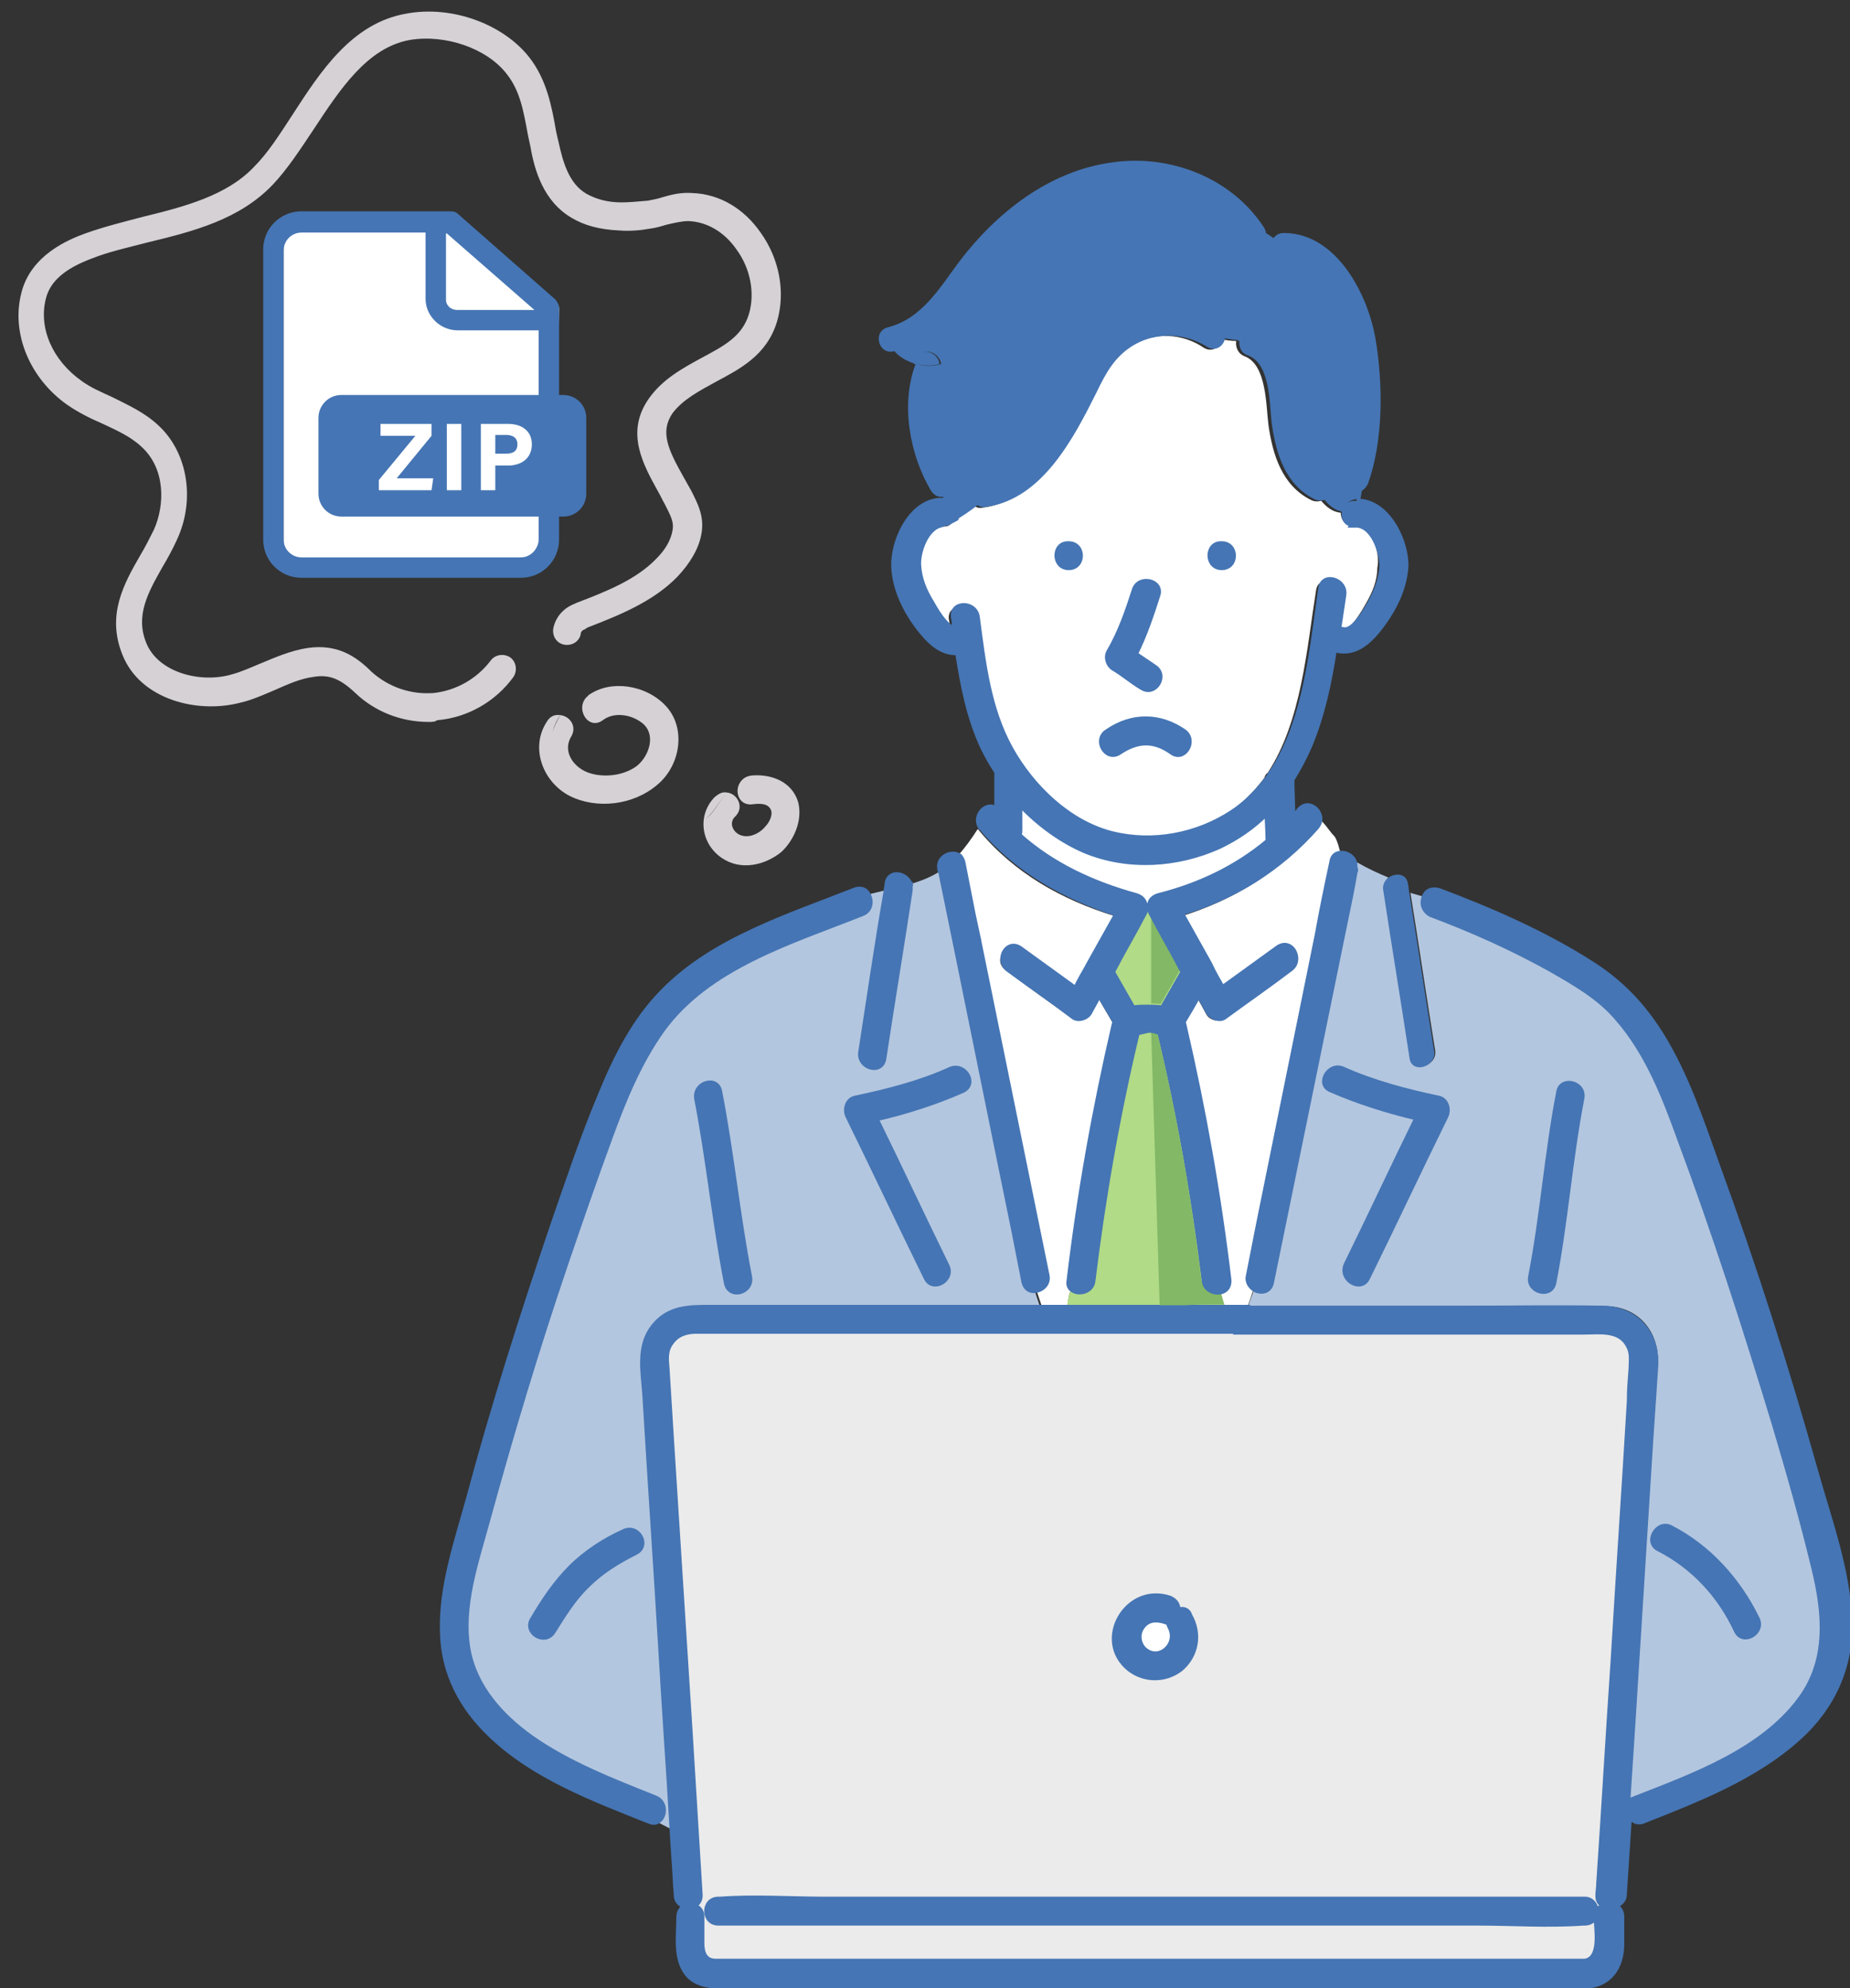
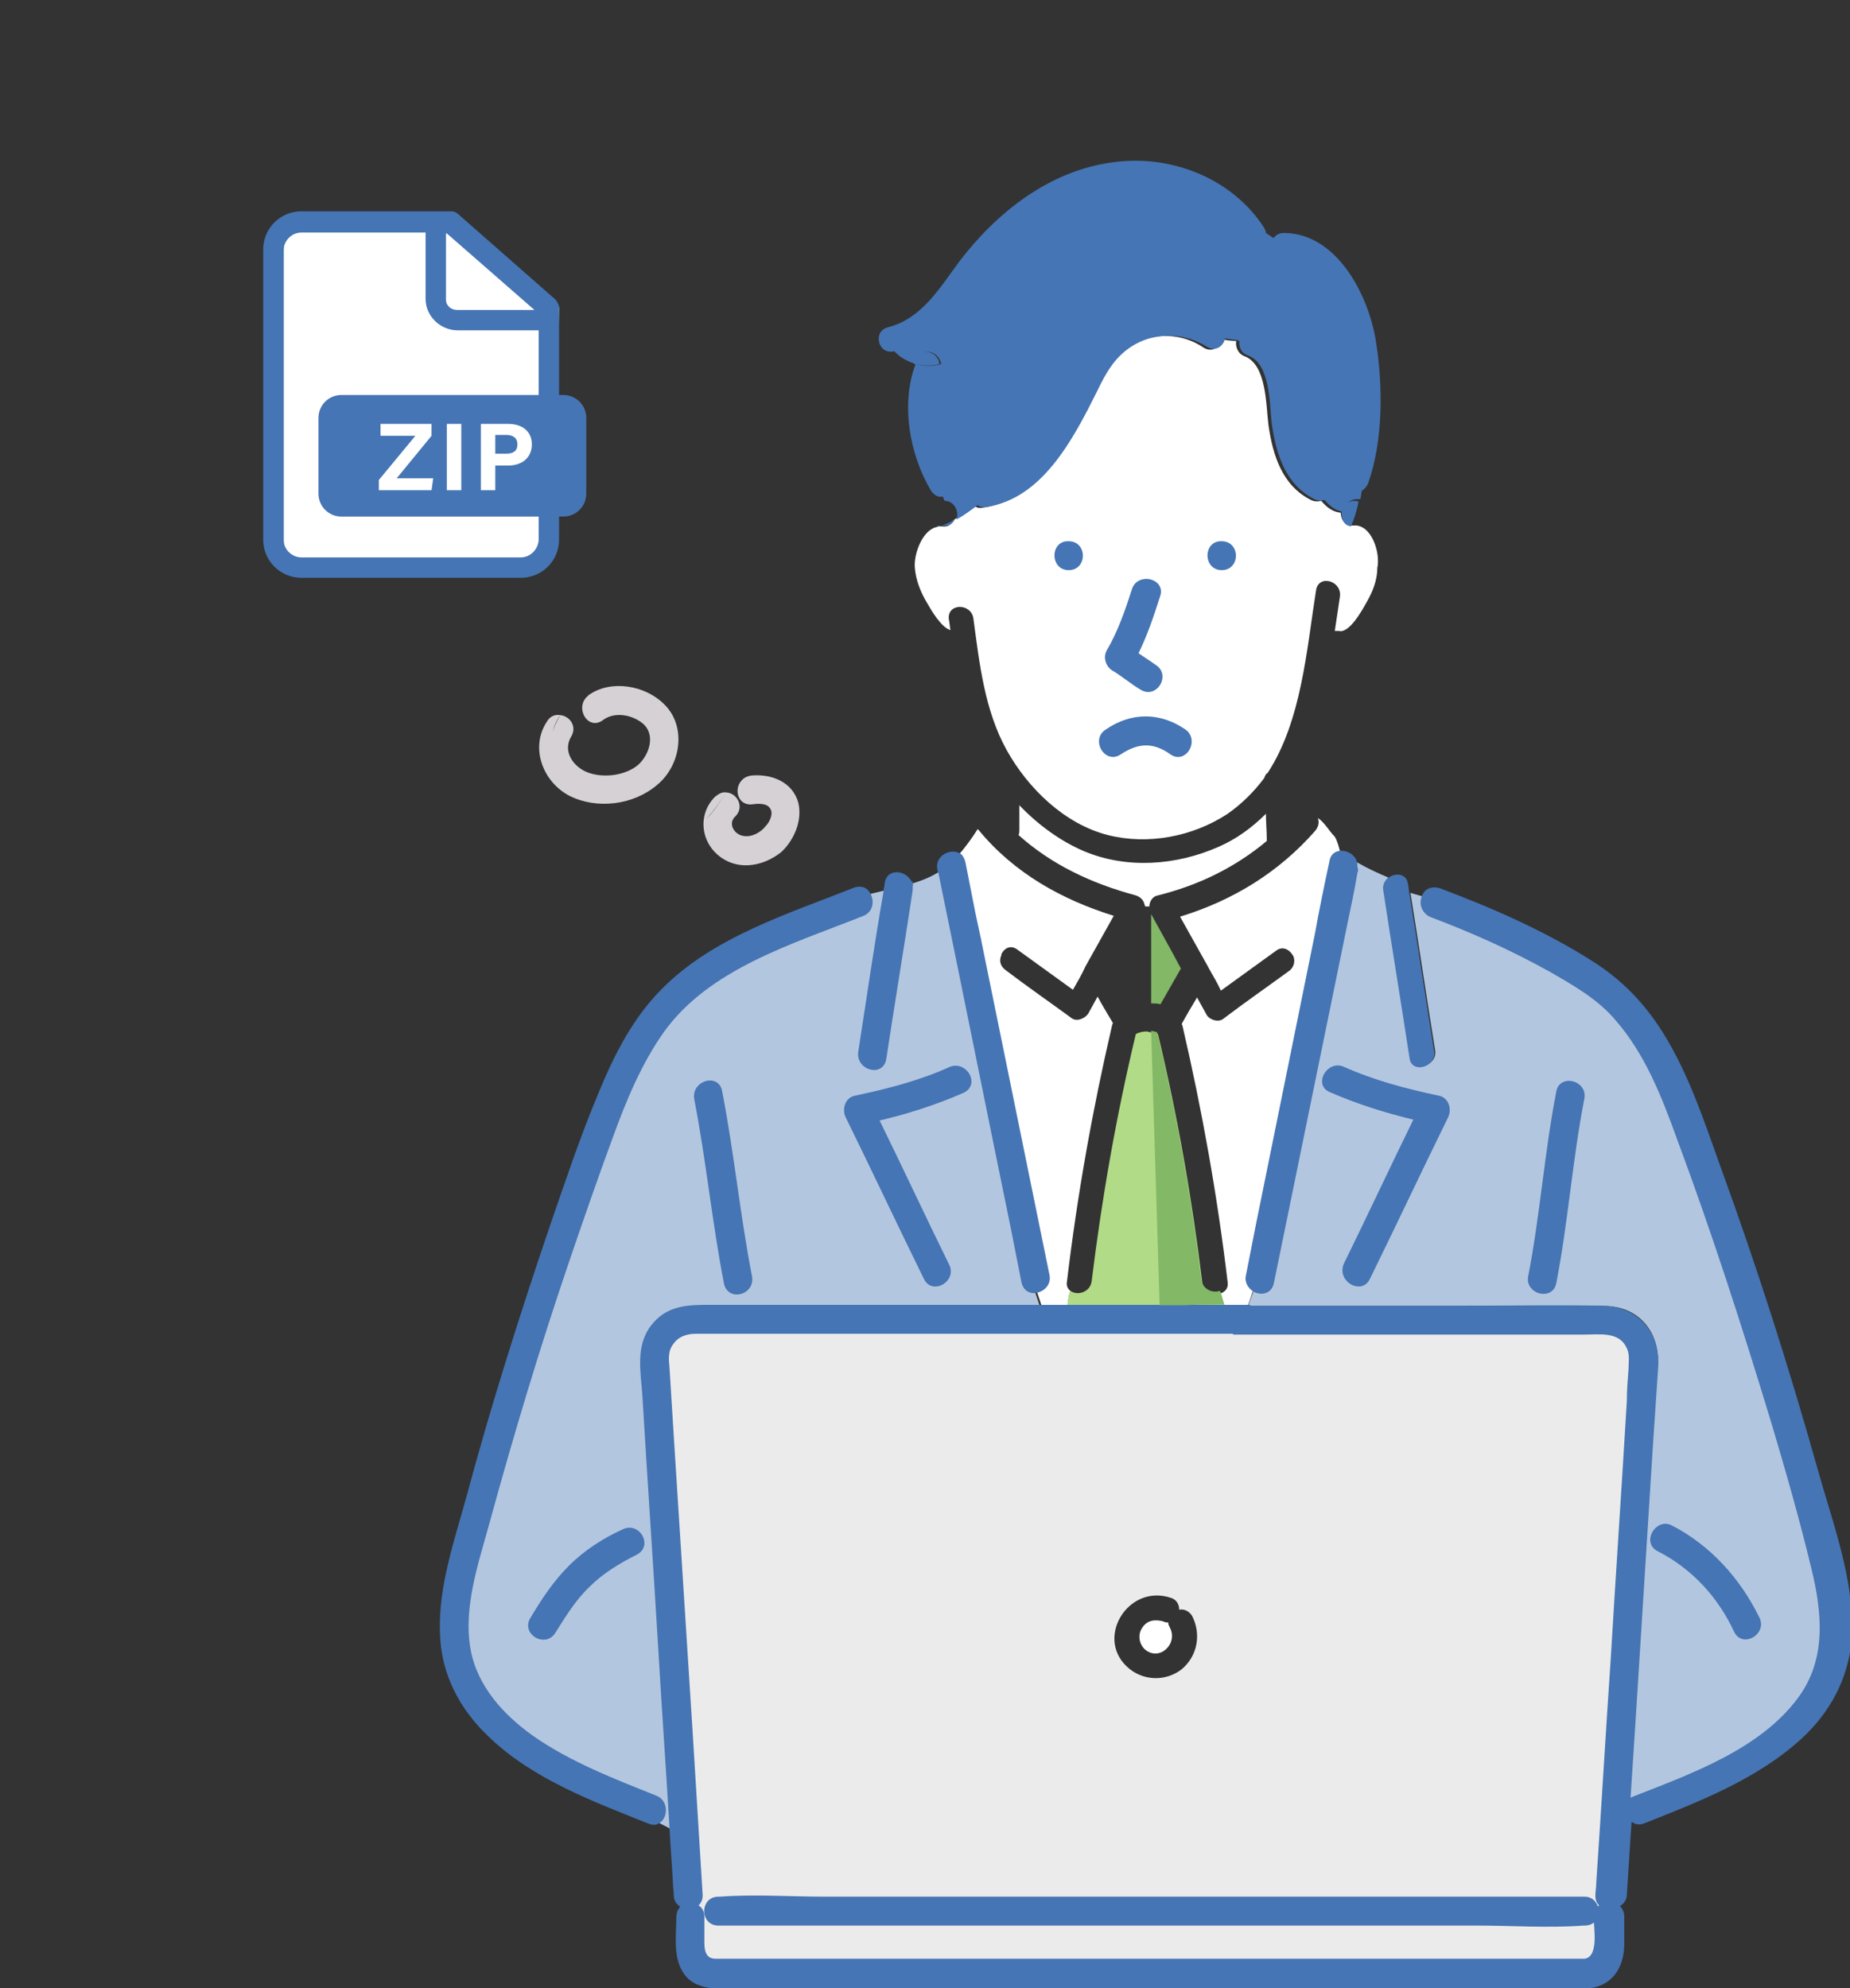
<svg xmlns="http://www.w3.org/2000/svg" xmlns:xlink="http://www.w3.org/1999/xlink" version="1.1" id="レイヤー_1" x="0px" y="0px" viewBox="0 0 217.6 233.8" style="enable-background:new 0 0 217.6 233.8;" xml:space="preserve">
  <rect x="0" y="0" width="217.6" height="233.8" fill="#333333" stroke="none" />
  <style type="text/css">
	.st0{fill:#D5D1D5;}
	.st1{fill:#FFFFFF;}
	.st2{fill:#B1DB86;}
	.st3{fill:#00C8E7;}
	.st4{fill:#B3C6DF;}
	.st5{fill:#EBEBEB;}
	.st6{fill:#4575B4;stroke:#4575B4;stroke-width:0.5;stroke-miterlimit:10;}
	.st7{fill:#4575B4;}
	.st8{fill:#82B866;}
	.st9{clip-path:url(#SVGID_2_);}
	.st10{fill:#D7DDE5;}
	.st11{fill:#4D95C9;}
	.st12{fill:#436FA9;}
	.st13{fill:none;stroke:#436FA9;stroke-miterlimit:10;}
	.st14{fill:none;stroke:#4575B4;stroke-width:1.2;stroke-miterlimit:10;}
	.st15{fill:none;stroke:#4575B4;stroke-linecap:round;stroke-miterlimit:10;}
</style>
-   <path class="st0" d="M50.4,84.9c-3.2,0-6.3-1.2-8.6-3.4  c-1.8-1.7-3.1-2.2-4.9-1.9C35.3,79.8,33.8,80.5,32.2,81.2  c-1.2,0.5-2.5,1.1-3.8,1.4C23.3,84,16.5,82.3,14.4,77  c-1.9-4.7,0.2-8.4,2.1-11.7c0.6-1,1.1-2,1.6-3  c1.3-2.9,1.4-7.2-1.5-9.8c-1.3-1.2-2.9-1.9-4.6-2.7  c-1.4-0.6-2.8-1.3-4.1-2.2C3.5,44.5,1.3,39.2,2.5,34.5  c1.1-4.6,5.8-6.4,7.4-7c2.2-0.8,4.6-1.4,6.9-2  c4.9-1.2,9.9-2.5,13.1-5.9c1.6-1.6,3-3.8,4.5-6.1  c3.3-5.1,7-10.8,13.4-11.9c5.3-1,11.4,1.2,14.5,5.2  c2,2.6,2.6,5.7,3.1,8.6c0.1,0.5,0.2,0.9,0.3,1.3  c0.5,2.3,1.2,4.9,3.3,6.1c1.1,0.6,2.4,1,4.1,1  c0.9,0,1.9-0.1,3.1-0.2c0.5-0.1,1.1-0.2,1.7-0.4  c1-0.3,2.2-0.6,3.5-0.5C84.6,22.8,87.5,24.5,89.5,27.4  c2.2,3.1,2.9,7,1.9,10.4c-1.2,4-4.4,5.6-7.2,7.1  C82.2,46,80.3,47,79.1,48.6c-1.5,2.2-0.5,4.3,1.3,7.5  c0.3,0.5,0.6,1.1,0.9,1.6c0.7,1.4,1.6,3,1.2,5.1  C82.2,64.5,81.2,66.2,79.7,67.8c-2.9,3-7,4.6-10.6,6L68.8,74  c-0.3,0.1-0.5,0.3-0.5,0.6C68.1,75.5,67.2,76,66.3,75.8  c-0.9-0.2-1.4-1.1-1.2-2c0.3-1.3,1.2-2.3,2.5-2.8l0.2-0.1  c3.4-1.3,7-2.7,9.4-5.2c1.1-1.1,1.7-2.2,1.9-3.3  c0.2-1-0.2-1.7-0.9-3.1c-0.3-0.5-0.5-1-0.8-1.5  C75.7,54.7,73.5,50.9,76.3,46.9c1.6-2.3,4-3.6,6.2-4.8  c2.6-1.4,4.8-2.5,5.6-5.2c0.7-2.4,0.2-5.3-1.5-7.6  c-1.4-2-3.4-3.2-5.6-3.3c-0.8,0-1.6,0.2-2.5,0.4  c-0.7,0.2-1.3,0.4-2.1,0.5C75.3,27.1,74,27.2,72.8,27.1  c-2.3-0.1-4.1-0.6-5.6-1.5c-3.2-1.9-4.3-5.4-4.8-8.3  c-0.1-0.5-0.2-0.9-0.3-1.4c-0.5-2.7-0.9-5.2-2.5-7.2  c-2.3-3-7.2-4.7-11.4-4c-5,0.9-8.2,5.8-11.3,10.5  c-1.6,2.4-3.1,4.7-4.8,6.5c-3.9,4.1-9.3,5.5-14.7,6.8  c-2.3,0.6-4.6,1.1-6.6,1.9c-3.2,1.2-4.9,2.7-5.4,4.7  c-0.9,3.5,0.8,7.3,4.2,9.7c1.1,0.8,2.3,1.3,3.6,1.9  c1.8,0.9,3.8,1.8,5.4,3.3c3.5,3.2,4.4,8.8,2.2,13.5  c-0.5,1.1-1.1,2.2-1.7,3.2c-1.7,3-3.2,5.7-1.9,8.9  c1.4,3.5,6.4,4.8,10.1,3.7C28.4,79,29.5,78.5,30.7,78  c1.7-0.7,3.5-1.5,5.5-1.8c3.5-0.5,5.7,1,7.5,2.8c2,1.8,4.6,2.7,7.3,2.5  c2.7-0.3,5.1-1.7,6.7-3.8c0.5-0.7,1.5-0.9,2.3-0.4  c0.7,0.5,0.9,1.5,0.4,2.3c-2.1,2.9-5.4,4.8-9,5.1  C51.2,84.9,50.8,84.9,50.4,84.9z" />
  <path class="st0" d="M78.1,82.8c-2.2-2.2-6.2-2.9-8.8-1.1  c0.3,0,0.6,0,0.9,0c-0.3,0-0.6,0-0.9,0c0,0-0.1,0-0.1,0.1  C67.5,83.1,69.1,86,70.9,84.7c1.3-1,3.3-0.7,4.6,0.3  c1.7,1.3,0.9,3.8-0.5,5c-1.5,1.2-3.9,1.5-5.7,0.9  c-1.8-0.6-3.2-2.5-2.1-4.3c0.7-1.2-0.2-2.4-1.3-2.5  c-0.4,0.7-0.8,1.5-1,2.3c0.2-0.8,0.5-1.6,1-2.3  c-0.6-0.1-1.2,0.1-1.6,0.8c-2,3.1-0.4,7.1,2.7,8.7  c3.2,1.6,7.5,1.1,10.3-1.3C80.1,90,80.8,85.4,78.1,82.8z" />
  <path class="st0" d="M93.9,94.4c-0.7-2.5-3.2-3.4-5.5-3.2  C87.7,91.3,87.3,91.6,87,92.1c0.3-0.1,0.6-0.2,1-0.2  c-0.4,0-0.7,0.1-1,0.2c-0.6,1-0.1,2.6,1.4,2.5  c0.7-0.1,1.8-0.2,2.2,0.5c0.4,0.6-0.1,1.6-0.5,2  C89.5,97.9,88.4,98.5,87.4,98.3C86.3,98.1,85.6,96.8,86.5,96  c1.1-1.1,0.2-2.7-1-2.8c-0.9,1-1.5,2.4-2.5,3.1  c1-0.8,1.6-2.1,2.5-3.1c-0.5-0.1-0.9,0.1-1.4,0.5  c-2.1,2.1-1.7,5.5,0.8,7.2c2.2,1.5,5,0.9,7-0.7  C93.4,98.8,94.4,96.5,93.9,94.4z" />
  <g>
    <path class="st1" d="M135.2,106.4c0.1-0.5,0.4-1,1-1.1   C141,104.1,145.3,102,149,98.9c0-0.1,0-0.2,0-0.2c0-1-0.1-2-0.1-3   c-1.6,1.6-3.5,3-5.6,3.9c-5,2.2-10.8,2.6-15.8,0.5   c-2.8-1.2-5.4-3.1-7.6-5.4c0,1,0,1.9,0,2.9   c0,0.2,0,0.4-0.1,0.6c3.9,3.5,8.6,5.7,13.8,7.1   c0.6,0.2,0.9,0.6,1,1c0,0.1,0.1,0.2,0.1,0.3c0.2,0,0.3,0,0.5,0   C135.2,106.5,135.2,106.5,135.2,106.4z" />
-     <path class="st2" d="M135.2,106.6c-0.2,0-0.4,0-0.5,0c0,0.3,0,0.6-0.2,0.9   c-1.2,2.3-2.5,4.5-3.7,6.8c0.8,1.4,1.6,2.8,2.4,4.2   c0.6-0.1,1.2-0.1,1.7-0.1c0.6,0,1.2,0,1.7,0.1   c0.8-1.4,1.6-2.8,2.4-4.2c-1.2-2.3-2.5-4.5-3.7-6.8   C135.2,107.2,135.1,106.9,135.2,106.6z" />
    <path class="st1" d="M125.9,151.8c-0.3-0.2-0.5-0.6-0.4-1.1   c1.2-10.1,3-20.2,5.3-30.1c0-0.1,0.1-0.2,0.1-0.3   c-0.6-1-1.2-2-1.8-3.1c-0.4,0.7-0.7,1.3-1.1,2   c-0.4,0.6-1.4,1-2,0.5c-2.6-1.9-5.2-3.7-7.7-5.6   c-0.7-0.5-0.8-1.2-0.5-1.8c-0.8-0.8-1.6-1.5-2.6-2.1   c2.7,13.2,5.4,26.5,8.1,39.7c0.2,1-0.6,1.7-1.4,1.8   c0.2,0.6,0.4,1.2,0.6,1.8c1,0,2.1,0,3.1,0   C125.6,153,125.7,152.4,125.9,151.8z" />
    <path class="st2" d="M141.4,150.7c-1.2-9.8-2.9-19.5-5.2-29.1   c-0.4-0.1-0.9-0.2-1.3-0.3c-0.5,0-0.9,0.1-1.3,0.3   c-2.3,9.6-4,19.3-5.2,29.1c-0.2,1.3-1.7,1.7-2.5,1.1   c-0.2,0.6-0.3,1.2-0.4,1.8c4.7,0,9.3,0,14,0   c1.5,0,3.1,0,4.6,0c-0.2-0.5-0.3-1.1-0.5-1.6   C142.8,152.3,141.5,151.9,141.4,150.7z" />
    <path class="st1" d="M159.2,61.8c-0.1,0-0.2,0-0.4,0   c0,0.1-0.1,0.2-0.1,0.3c0-0.1,0.1-0.2,0.1-0.3   c-0.7-0.1-1.1-0.8-1.1-1.5c-1-0.1-1.7-0.7-2.3-1.4   c-0.4,0.1-0.8,0.1-1.2-0.1c-3.4-1.7-4.5-5.3-5-8.8   c-0.3-2.3-0.2-7.1-2.8-8.1c-0.8-0.3-1.1-1.1-1-1.8   c-0.6,0-1.2-0.1-1.7-0.2c-0.2,0.9-1.1,1.6-2.1,1   c-2.5-1.7-5.8-1.9-8.5-0.3c-2.3,1.3-3.4,3.3-4.5,5.6   c-2.7,5.4-6.3,12.6-13,13.5c-0.4,0.1-0.7,0-1-0.2   c-0.8,0.6-1.7,1.2-2.5,1.7c-0.2,0.5-0.6,0.8-1.3,0.7   c-0.1,0-0.2,0-0.4,0C110.2,62,110,62,109.8,62.1   c-1.5,0.7-2.3,3.2-2.2,4.6c0.1,1.5,0.7,3,1.5,4.3   c0.4,0.7,1.6,2.8,2.7,3.1c-0.1-0.4-0.1-0.9-0.2-1.3   c-0.2-1.9,2.7-1.9,2.9,0C115.2,78,115.8,83.5,118.4,88.2   c2.5,4.5,6.8,8.7,11.9,10c4.7,1.2,10,0.2,14.1-2.5   c1.7-1.2,3.1-2.6,4.3-4.2c0.1-0.3,0.2-0.5,0.4-0.6   c4-6.1,4.6-14.6,5.7-21.5c0.3-1.9,3.1-1.1,2.8,0.8   c-0.2,1.3-0.4,2.7-0.6,4c0.2,0,0.3,0,0.5,0   c1.2,0.3,2.7-2.4,3.2-3.3c0.7-1.2,1.3-2.6,1.3-4.1   C162.4,65,161.3,61.6,159.2,61.8z M125.7,66.8   c-1.9,0-1.9-2.9,0-2.9C127.6,63.8,127.6,66.8,125.7,66.8z    M130.4,76.7c1.3-2.2,2.1-4.9,3-7.3c0.6-1.8,3.5-1,2.8,0.8   c-0.8,2.3-1.5,4.7-2.6,6.8c0.7,0.5,1.4,1,2.2,1.5   c1.6,1,0.1,3.6-1.5,2.5c-1.2-0.7-2.2-1.6-3.4-2.3   C130.3,78.3,130,77.4,130.4,76.7z M143.7,66.8   c-1.9,0-1.9-2.9,0-2.9C145.6,63.8,145.6,66.8,143.7,66.8z" />
    <path class="st3" d="M110.6,61.8c-0.2,0-0.4,0.1-0.6,0.2   C110.2,61.9,110.4,61.9,110.6,61.8z" />
    <path class="st4" d="M75.7,163.9c-0.2-2.7-0.8-5.7,1-8S81,153.6,83.5,153.6   c7.3,0,14.6,0,21.9,0c5.6,0,11.3,0,16.9,0   c-0.2-0.6-0.4-1.2-0.6-1.8c-0.6,0.1-1.3-0.2-1.4-1   c-0.4-2-0.8-4.1-1.2-6.1c-2.9-14.1-5.7-28.1-8.6-42.2   c-1.1,0.7-2.2,1.1-3.5,1.5c0.1,0.2,0.1,0.4,0,0.7   c-1,6.6-2.1,13.2-3.1,19.8c-0.3,1.9-3.1,1.1-2.8-0.8   c1-6.3,2-12.7,3-19c-0.7,0.2-1.3,0.3-2,0.5c0.5,0.7,0.3,2-0.7,2.4   c-8.2,3.3-18,6.1-23.5,13.7c-2.7,3.8-4.5,8.2-6.1,12.6   c-1.8,4.9-3.5,9.8-5.2,14.8c-3.3,10-6.4,20.1-9.2,30.2   c-1.3,4.8-3.2,10.1-2.3,15.2c0.7,4.4,3.8,7.8,7.4,10.3   c4.4,3.1,9.6,5.1,14.6,7.1c1.3,0.5,1.2,2.2,0.3,2.8   c0.5,0.3,1,0.5,1.5,0.8c-0.4-6.9-0.9-13.8-1.3-20.7   C77,184.1,76.4,174,75.7,163.9z M100.6,129.1   c3.8-0.8,7.6-1.8,11.2-3.4c1.7-0.8,3.2,1.8,1.5,2.5   c-3.2,1.4-6.7,2.5-10.1,3.3c2.8,5.7,5.5,11.5,8.3,17.2   c0.8,1.7-1.7,3.2-2.5,1.5c-3.1-6.3-6.1-12.7-9.2-19   C99.4,130.5,99.6,129.3,100.6,129.1z M84.8,128.4   c1.4,7.2,2.1,14.5,3.5,21.7c0.4,1.9-2.5,2.6-2.8,0.8   c-1.4-7.2-2.1-14.5-3.5-21.7C81.6,127.3,84.4,126.5,84.8,128.4z    M74.8,182.5c-2,1-4,2.2-5.6,3.8s-2.9,3.5-4.1,5.5c-1,1.6-3.5,0.1-2.5-1.5   c1.3-2.1,2.7-4.3,4.5-6.1s4-3.1,6.2-4.3   C75,179.1,76.5,181.6,74.8,182.5z" />
    <path class="st4" d="M159.3,102.6C158.9,104.5,158.5,106.4,158.2,108.2   c-2.9,14.2-5.8,28.3-8.7,42.5c-0.2,1.1-1.3,1.3-2,0.9   c-0.2,0.7-0.5,1.4-0.7,2c8.4,0,16.8,0,25.2,0   c5.6,0,11.2-0.1,16.8,0c3.9,0,6.4,3,6.2,6.8   c-0.2,3-0.4,5.9-0.6,8.9c-0.7,11.1-1.4,22.2-2.1,33.3   c-0.2,3.1-0.4,6.2-0.6,9.2c0.2-0.2,0.4-0.4,0.7-0.5   c6.8-2.7,14.9-5.6,19.5-11.7c3.4-4.6,2.9-10.1,1.6-15.4   c-1.4-5.7-3.1-11.4-4.7-17.1c-3.3-11.3-7-22.4-11.1-33.4   c-1.8-4.9-3.8-10-7.3-14.1c-2.1-2.5-5.1-4.2-7.9-5.8   c-4.5-2.5-9.2-4.6-14-6.4c-0.9-0.3-1.1-1.2-0.9-1.9   c-0.6-0.2-1.1-0.3-1.7-0.5c1,6.2,1.9,12.3,2.9,18.5   c0.3,1.9-2.5,2.6-2.8,0.8c-1-6.6-2.1-13.2-3.1-19.8   c-0.1-0.5,0.1-1,0.4-1.3c-1.2-0.5-2.5-1.1-3.7-1.8   c0,0.2,0,0.4,0,0.6C159.3,102.3,159.3,102.5,159.3,102.6    M196.6,179.7c4.5,2.3,8,6.2,10.2,10.7c0.8,1.7-1.7,3.2-2.5,1.5   c-2-4.1-5-7.5-9.1-9.6C193.4,181.4,194.9,178.8,196.6,179.7z    M180,150.1c1.4-7.2,1.9-14.5,3.3-21.7   c0.4-1.9,3.2-1.1,2.8,0.8c-1.4,7.2-1.9,14.5-3.3,21.7   C182.4,152.7,179.6,151.9,180,150.1z M169.2,129.1   c1,0.2,1.3,1.4,0.9,2.2c-3.1,6.3-6.1,12.7-9.2,19   c-0.8,1.7-3.4,0.2-2.5-1.5c2.8-5.7,5.5-11.5,8.3-17.2   c-3.5-0.8-6.9-1.9-10.1-3.3c-1.7-0.8-0.2-3.3,1.5-2.5   C161.5,127.3,165.4,128.3,169.2,129.1z" />
    <path class="st1" d="M151.6,114.2c-2.6,1.9-5.2,3.7-7.7,5.6   c-0.6,0.5-1.7,0.1-2-0.5c-0.4-0.7-0.7-1.3-1.1-2   c-0.6,1-1.2,2-1.8,3.1c0,0.1,0.1,0.2,0.1,0.3   c2.3,9.9,4.1,20,5.3,30.1c0.1,0.7-0.3,1.1-0.8,1.3   c0.2,0.5,0.3,1.1,0.5,1.6c0.9,0,1.7,0,2.6,0   c0.3-0.7,0.5-1.4,0.7-2c-0.6-0.3-1-0.9-0.8-1.7   c0.4-2,0.8-4.1,1.2-6.1c2.3-11.3,4.6-22.7,6.9-34   c-0.9,0.8-1.8,1.6-2.7,2.3   C152.4,112.8,152.3,113.7,151.6,114.2z" />
    <path class="st1" d="M157,98.4c-0.7-0.7-1.2-1.7-2-2.2   c0.2,0.5,0.1,1-0.3,1.5c-4.3,4.9-9.7,8.2-15.9,10.1   c1.1,2,2.2,3.9,3.3,5.9c0,0.1,0.1,0.1,0.1,0.2   c0.5,0.9,1,1.7,1.4,2.6c2.2-1.6,4.3-3.1,6.5-4.7   c0.8-0.6,1.6-0.1,2,0.6c0.9-0.7,1.9-1.5,2.7-2.3   c0.6-2.8,1.2-5.7,1.7-8.5c0.1-0.7,0.7-1,1.2-1.1   C157.5,99.6,157.3,98.9,157,98.4z" />
    <path class="st1" d="M113.3,101.4c0.4,2,0.8,4.1,1.2,6.1   c0.2,0.9,0.4,1.9,0.6,2.8c1,0.6,1.8,1.3,2.6,2.1   c0.3-0.8,1.1-1.4,2-0.7c2.2,1.6,4.3,3.1,6.5,4.7   c0.5-0.9,1-1.7,1.4-2.6c0-0.1,0.1-0.1,0.1-0.2   c1.1-2,2.2-3.9,3.3-5.9c-6.1-1.9-11.7-5-15.9-10.1L115,97.5   c-0.7,1.1-1.5,2.2-2.3,3.1C113,100.7,113.2,101,113.3,101.4z" />
    <path class="st5" d="M191.6,158.1c-1-1.9-3.4-1.6-5.2-1.6   c-7.3,0-14.6,0-22,0c-6.3,0-12.6,0-18.9,0v0.1V156.5c-4.9,0-9.7,0-14.6,0   c-10.6,0-21.3,0-31.9,0c-5.7,0-11.4,0-17.1,0   c-1.1,0-2.2,0.2-2.9,1.3c-0.7,0.9-0.5,2-0.5,3   c0.2,3.2,0.4,6.4,0.6,9.6c0.7,11,1.4,22,2.1,32.9   c0.4,6.5,0.8,13,1.2,19.5c0,0.6-0.2,1-0.7,1.2   c0.5,0.2,0.9,0.6,0.9,1.3c0,1,0,2,0,3.1c0,1.2,0.3,2.1,1.6,2.1   c0.6,0,1.2,0,1.8,0c2.6,0,5.2,0,7.8,0c9,0,18.1,0,27.1,0   c10.8,0,21.6,0,32.4,0c8.5,0,17.1,0,25.6,0c2.2,0,4.3,0,6.5,0   c0.3,0,0.7,0,1,0c2-0.2,1.3-3.7,1.3-5.2   c-0.2,0.5-0.6,0.8-1.3,0.8c-0.1,0-0.1,0-0.2,0   c-4.1,0.3-8.3,0-12.4,0c-8.5,0-17,0-25.5,0c-9.8,0-19.6,0-29.4,0   c-8.1,0-16.2,0-24.3,0c-3.4,0-6.8,0-10.1,0c-1.9,0-1.9-2.9,0-2.9   c0.1,0,0.1,0,0.2,0c4.1-0.3,8.3,0,12.4,0c8.5,0,17,0,25.5,0   c9.8,0,19.6,0,29.4,0c8.1,0,16.2,0,24.3,0c3.4,0,6.8,0,10.1,0   c1,0,1.4,0.7,1.4,1.5c0.2-0.3,0.4-0.6,0.8-0.7   c-0.4-0.2-0.7-0.6-0.7-1.2c0-0.5,0.1-1,0.1-1.4   c0.6-8.8,1.1-17.5,1.7-26.3c0.6-10.1,1.3-20.3,1.9-30.4   c0.1-1.3,0.2-2.5,0.2-3.8C192,160,192.1,159,191.6,158.1z M139,196.3   c-1.8,1.4-4.3,1.4-6.1,0c-4.3-3.4-0.3-10.1,4.8-8.4   c0.7,0.2,1,0.8,1,1.4c0.5-0.1,1.1,0.1,1.5,0.7   C141.3,192.1,140.9,194.7,139,196.3z" />
    <path class="st6" d="M133.4,69.3c-0.8,2.5-1.7,5.1-3,7.3   c-0.4,0.7-0.1,1.6,0.5,2c1.2,0.7,2.2,1.6,3.4,2.3   c1.6,1,3.1-1.5,1.5-2.5c-0.7-0.5-1.5-1-2.2-1.5   c1.1-2.2,1.9-4.6,2.6-6.8C136.9,68.3,134,67.6,133.4,69.3z" />
    <path class="st6" d="M139.3,86c-2.9-2-6.2-2-9.1,0c-1.6,1-0.1,3.6,1.5,2.5   c2.1-1.4,4-1.5,6.1,0C139.3,89.6,140.8,87.1,139.3,86z" />
    <path class="st6" d="M125.7,66.8c1.9,0,1.9-2.9,0-2.9   C123.8,63.8,123.8,66.8,125.7,66.8z" />
    <path class="st6" d="M143.7,66.8c1.9,0,1.9-2.9,0-2.9   C141.8,63.8,141.8,66.8,143.7,66.8z" />
    <path class="st6" d="M77.4,214.2c0.9-0.5,1-2.3-0.3-2.8   c-5-2-10.2-4-14.6-7.1c-3.5-2.5-6.6-5.9-7.4-10.3   c-0.9-5.1,1-10.4,2.3-15.2c2.8-10.2,5.8-20.2,9.2-30.2   c1.7-5,3.4-9.9,5.2-14.8c1.6-4.4,3.4-8.8,6.1-12.6   c5.4-7.5,15.2-10.4,23.5-13.7c1.1-0.4,1.2-1.6,0.7-2.4   c-0.8,0.2-1.6,0.5-2.3,0.8c0.8-0.3,1.5-0.6,2.3-0.8   c-0.3-0.5-0.8-0.7-1.5-0.5c-7.8,3.1-16.6,5.8-22.6,11.9   c-3.4,3.4-5.6,7.8-7.4,12.2c-2.1,5-3.8,10.1-5.6,15.3   c-3.6,10.6-7,21.3-9.9,32.1c-1.4,5.1-3.3,10.5-3.1,15.9   c0.1,4.8,2.3,8.9,5.7,12.1c5.1,4.9,12.1,7.5,18.6,10.1   C76.8,214.4,77.1,214.4,77.4,214.2" />
    <path class="st6" d="M67.1,184.3c-1.8,1.8-3.2,3.9-4.5,6.1   c-1,1.6,1.5,3.1,2.5,1.5c1.2-1.9,2.4-3.9,4.1-5.5   c1.6-1.6,3.6-2.8,5.6-3.8c1.7-0.9,0.2-3.4-1.5-2.5   C71.1,181.1,68.9,182.5,67.1,184.3z" />
    <path class="st6" d="M81.9,129.2c1.4,7.2,2.1,14.5,3.5,21.7   c0.4,1.9,3.2,1.1,2.8-0.8c-1.4-7.2-2.1-14.5-3.5-21.7   C84.4,126.5,81.6,127.3,81.9,129.2z" />
    <path class="st6" d="M167.4,105.7c-0.2,0.7,0.1,1.5,0.9,1.9   c4.8,1.8,9.5,3.9,14,6.4c2.8,1.6,5.8,3.3,7.9,5.8   c3.5,4,5.5,9.1,7.3,14.1c4.1,11,7.7,22.2,11.1,33.4   c1.7,5.7,3.3,11.3,4.7,17.1c1.3,5.3,1.8,10.8-1.6,15.4   c-4.5,6.1-12.6,9-19.5,11.7c-0.3,0.1-0.5,0.3-0.7,0.5   c0.2-3.1,0.4-6.2,0.6-9.2c0.7-11.1,1.4-22.2,2.1-33.3   c0.2-3,0.4-5.9,0.6-8.9C195,156.8,192.5,153.9,188.6,153.8   c-5.6-0.1-11.2,0-16.8,0c-8.4,0-16.8,0-25.2,0   c-0.4,1-0.8,2-1.2,2.9c6.3,0,12.6,0,18.9,0c7.3,0,14.6,0,22,0   c1.8,0,4.2-0.4,5.2,1.6c0.5,0.9,0.3,1.8,0.3,2.7   c-0.1,1.3-0.2,2.5-0.2,3.8c-0.6,10.1-1.3,20.3-1.9,30.4   c-0.6,8.8-1.1,17.5-1.7,26.3c0,0.5-0.1,1-0.1,1.4   c0,0.6,0.2,1,0.7,1.2c-0.3,0.1-0.6,0.3-0.8,0.7   c0-0.7-0.5-1.5-1.4-1.5c-3.4,0-6.8,0-10.1,0c-8.1,0-16.2,0-24.3,0   c-9.8,0-19.6,0-29.4,0c-8.5,0-17,0-25.5,0c-4.1,0-8.3-0.3-12.4,0   c-0.1,0-0.1,0-0.2,0c-1.9,0-1.9,2.9,0,2.9c3.4,0,6.8,0,10.1,0   c8.1,0,16.2,0,24.3,0c9.8,0,19.6,0,29.4,0c8.5,0,17,0,25.5,0   c4.1,0,8.3,0.3,12.4,0c0.1,0,0.1,0,0.2,0   c0.6,0,1.1-0.3,1.3-0.8c0,1.4,0.7,4.9-1.3,5.2   c-0.3,0-0.7,0-1,0c-2.2,0-4.3,0-6.5,0c-8.5,0-17.1,0-25.6,0   c-10.8,0-21.6,0-32.4,0c-9,0-18.1,0-27.1,0c-2.6,0-5.2,0-7.8,0   c-0.6,0-1.2,0-1.8,0c-1.3,0-1.6-1-1.6-2.1c0-1,0-2,0-3.1   c0-0.7-0.4-1.1-0.9-1.3c0.4-0.2,0.7-0.6,0.7-1.2   c-0.4-6.5-0.8-13-1.2-19.5c-0.7-11-1.4-22-2.1-32.9   c-0.2-3.2-0.4-6.4-0.6-9.6c-0.1-1.1-0.2-2.1,0.5-3   c0.7-1,1.8-1.3,2.9-1.3c5.7,0,11.4,0,17.1,0   c10.6,0,21.3,0,31.9,0c4.9,0,9.7,0,14.6,0c0.4-1,0.8-2,1.2-2.9   c-0.9,0-1.7,0-2.6,0c0.2,0.5,0.3,1.1,0.5,1.6c-0.2-0.5-0.3-1-0.5-1.6   c-1.5,0-3.1,0-4.6,0c-4.7,0-9.3,0-14,0c-0.1,0.4-0.1,0.8,0,1.3   c-0.1-0.4,0-0.8,0-1.3c-1,0-2.1,0-3.1,0c0.3,0.8,0.7,1.6,1,2.4   c-0.3-0.8-0.7-1.6-1-2.4c-5.6,0-11.3,0-16.9,0   c-7.3,0-14.6,0-21.9,0c-2.6,0-5,0-6.8,2.3s-1.2,5.3-1,8   c0.6,10.1,1.3,20.2,1.9,30.3c0.4,6.9,0.9,13.8,1.3,20.7   c0.6,0.3,1.2,0.6,1.7,0.9c-0.5-0.3-1.1-0.6-1.7-0.9   c0.1,2.1,0.3,4.3,0.4,6.4c0,0.5,0.1,1,0.1,1.5   c0,0.7,0.5,1.1,1,1.3c-0.4,0.2-0.7,0.6-0.7,1.3   c0,2.2-0.5,5.1,1.2,6.9c0.9,0.9,2.2,1.2,3.5,1.2   c2,0,3.9,0,5.9,0c8.7,0,17.3,0,26,0c11.2,0,22.5,0,33.7,0   c9.3,0,18.5,0,27.8,0c2.4,0,4.9,0,7.3,0c0.4,0,0.9,0,1.3,0   c2.9-0.1,4.3-2.3,4.3-5c0-1.1,0-2.1,0-3.2   c0-0.6-0.3-1-0.7-1.3c0.5-0.2,1-0.6,1-1.3   c0.2-3.1,0.4-6.1,0.6-9.2c0.3,0.5,0.8,0.9,1.6,0.6   c6.3-2.5,13.1-5.1,18.3-9.8c4-3.6,6.2-8.4,6-13.8   c-0.2-6-2.4-11.9-4-17.6c-3.4-12.1-7.2-24-11.5-35.8   c-1.9-5.3-3.7-10.8-6.7-15.6c-2.2-3.5-4.8-6.2-8.3-8.4   c-5.5-3.5-11.7-6.2-17.8-8.5C168.2,104.4,167.6,104.9,167.4,105.7" />
    <path class="st6" d="M195.1,182.2c4.1,2.1,7.2,5.5,9.1,9.6   c0.8,1.7,3.4,0.2,2.5-1.5c-2.2-4.5-5.7-8.4-10.2-10.7   C194.9,178.8,193.4,181.4,195.1,182.2z" />
    <path class="st6" d="M182.8,150.9c1.4-7.2,1.9-14.5,3.3-21.7   c0.4-1.9-2.5-2.6-2.8-0.8c-1.4,7.2-1.9,14.5-3.3,21.7   C179.6,151.9,182.4,152.7,182.8,150.9z" />
    <path class="st1" d="M137.6,191.4C137.5,191.2,137.4,191,137.4,190.8   c-0.2,0-0.4,0-0.5-0.1c-1-0.3-2-0.2-2.6,0.8   c-0.5,0.8-0.3,1.9,0.4,2.5C136.4,195.4,138.6,193.3,137.6,191.4z" />
-     <path class="st6" d="M138.6,189.3c0-0.6-0.3-1.1-1-1.4   c-5.1-1.7-9,5-4.8,8.4c1.8,1.4,4.3,1.4,6.1,0   c1.9-1.6,2.3-4.2,1.1-6.3   C139.8,189.3,139.2,189.1,138.6,189.3z M134.7,194   c-0.7-0.6-0.9-1.7-0.4-2.5c0.6-1,1.6-1.1,2.6-0.8   c0.2,0.1,0.4,0.1,0.5,0.1c0,0.2,0.1,0.4,0.2,0.6   C138.6,193.3,136.4,195.4,134.7,194z" />
    <path class="st7" d="M111,61.8c0.7,0.1,1.1-0.3,1.3-0.7   c-0.5,0.3-1.1,0.6-1.6,0.7C110.7,61.8,110.9,61.8,111,61.8z" />
    <path class="st7" d="M159.2,58.9c-0.9,0.1-1.4,0.8-1.4,1.5   c0.3,0,0.6,0,0.9,0c-0.3,0-0.6,0-0.9,0c0,0.7,0.3,1.4,1.1,1.5   C159.3,61,159.6,60,159.8,59C159.6,58.9,159.4,58.9,159.2,58.9z" />
    <path class="st6" d="M112.8,100.6C111.9,100,110.2,100.8,110.5,102.2   c0,0.1,0,0.2,0.1,0.3c0.3-0.2,0.6-0.4,0.8-0.6   C111.8,101.5,112.3,101.1,112.8,100.6z" />
    <path class="st6" d="M121.3,149.6c0.1,0.8,0.3,1.5,0.5,2.2   C122.6,151.7,123.4,151,123.2,150c-2.7-13.2-5.4-26.5-8.1-39.7   c-0.3-0.2-0.5-0.3-0.8-0.4c0.3,0.1,0.6,0.3,0.8,0.4   c-0.2-0.9-0.4-1.9-0.6-2.8c-0.4-2-0.8-4.1-1.2-6.1   c-0.1-0.4-0.3-0.7-0.5-0.8c-0.5,0.5-0.9,1-1.4,1.3   c-0.3,0.2-0.5,0.4-0.8,0.6c2.9,14.1,5.7,28.1,8.6,42.2   c0.4,2,0.8,4.1,1.2,6.1c0.2,0.8,0.8,1.1,1.4,1   C121.6,151.1,121.4,150.3,121.3,149.6z" />
    <path class="st6" d="M101.2,123.7c-0.3,1.9,2.5,2.7,2.8,0.8   c1-6.6,2.1-13.2,3.1-19.8c0-0.3,0-0.5,0-0.7   c-1,0.3-1.9,0.5-2.9,0.7C103.1,111,102.2,117.3,101.2,123.7z" />
    <path class="st6" d="M104.3,103.9c0,0.3-0.1,0.5-0.1,0.8   c1-0.2,2-0.4,2.9-0.7C106.6,102.6,104.5,102.3,104.3,103.9z" />
    <path class="st6" d="M111.8,125.7c-3.5,1.6-7.4,2.6-11.2,3.4   c-1,0.2-1.3,1.4-0.9,2.2c3.1,6.3,6.1,12.7,9.2,19   c0.8,1.7,3.4,0.2,2.5-1.5c-2.8-5.7-5.5-11.5-8.3-17.2   c3.5-0.8,6.9-1.9,10.1-3.3C115,127.5,113.5,125,111.8,125.7z" />
    <path class="st6" d="M159.4,101.6c-0.1-0.8-0.9-1.3-1.6-1.3   c-0.6,0-1.1,0.3-1.2,1.1c-0.6,2.8-1.2,5.7-1.7,8.5   c-2.3,11.3-4.6,22.7-6.9,34c-0.4,2-0.8,4.1-1.2,6.1   c-0.2,0.8,0.3,1.4,0.8,1.7c0.8,0.4,1.8,0.2,2-0.9   c2.9-14.2,5.8-28.3,8.7-42.5c0.4-1.9,0.8-3.8,1.1-5.6   c0-0.1,0.1-0.3,0.1-0.4C159.4,102,159.4,101.8,159.4,101.6z" />
    <path class="st7" d="M168.7,123.7c-1-6.2-1.9-12.3-2.9-18.5   c-0.1-0.4-0.1-0.8-0.2-1.3c-0.2-1.3-1.7-1.3-2.5-0.5   c-0.3,0.3-0.5,0.8-0.4,1.3c1,6.6,2.1,13.2,3.1,19.8   C166.1,126.3,168.9,125.5,168.7,123.7z" />
    <path class="st6" d="M160.9,150.3C164,144,167,137.6,170.1,131.3   c0.4-0.8,0.1-2-0.9-2.2c-3.8-0.8-7.6-1.8-11.2-3.4   c-1.7-0.8-3.2,1.8-1.5,2.5c3.2,1.4,6.7,2.5,10.1,3.3   c-2.8,5.7-5.5,11.5-8.3,17.2C157.5,150.5,160.1,152,160.9,150.3z" />
    <path class="st7" d="M147.5,39.2c-0.1,0-0.2-0.1-0.2-0.1   c-0.9-0.4-1.6,0.3-1.7,1C146.4,40.1,147.1,39.9,147.5,39.2z" />
    <path class="st7" d="M110.5,42.8c-0.1-1.3-2-2.1-2.7-0.7   c-0.1,0.2-0.2,0.5-0.3,0.7C108.5,43,109.6,43.1,110.5,42.8z" />
    <path class="st7" d="M161.8,39.9c-0.9-5.3-4.6-12.5-10.8-12.5   c-0.6,0-1,0.3-1.2,0.6c-0.3-0.2-0.6-0.4-0.9-0.6   c0-0.2-0.1-0.4-0.2-0.6c-3.8-5.9-11.1-8.7-17.9-7.7   c-7.4,1-13.6,5.9-18,11.7c-2.3,3.1-4.4,6.7-8.4,7.7   c-1.8,0.5-1.1,3.3,0.8,2.8c0.6,0.7,1.5,1.2,2.5,1.5   c0.1-0.2,0.2-0.5,0.3-0.7c0.7-1.4,2.5-0.6,2.7,0.7   c-0.9,0.3-2,0.3-3,0c-1.8,4.7-0.7,10.7,1.8,14.9   c0.4,0.6,0.9,0.8,1.4,0.7c0.1,0.2,0.1,0.3,0.2,0.5   c0,0,0,0,0.1,0c1.2,0.1,1.6,1.4,1.3,2.2   c0.9-0.5,1.7-1.1,2.5-1.7c0.2,0.2,0.5,0.3,1,0.2   c6.6-0.9,10.3-8.1,13-13.5c1.1-2.3,2.2-4.3,4.5-5.6   c2.7-1.5,6-1.3,8.5,0.3c1,0.6,1.9-0.1,2.1-1   c0.6,0.1,1.2,0.2,1.7,0.2c-0.1,0.7,0.1,1.5,1,1.8   c2.7,1,2.5,5.9,2.8,8.1c0.5,3.5,1.6,7.1,5,8.8   c0.4,0.2,0.8,0.2,1.2,0.1c0.6,0.7,1.3,1.3,2.3,1.4   c0-0.7,0.5-1.4,1.4-1.5c0.2,0,0.4,0,0.5,0c0.1-0.3,0.1-0.7,0.2-1   c0.3-0.2,0.5-0.4,0.7-0.8C162.7,51.9,162.7,45.3,161.8,39.9z" />
    <path class="st1" d="M136.2,105.3" />
    <g>
      <path class="st8" d="M135.4,107.5V118c0.4,0,0.7,0,1.1,0.1    c0.8-1.4,1.6-2.8,2.4-4.2    C137.8,111.8,136.6,109.7,135.4,107.5z" />
      <path class="st8" d="M144,153.4c-0.2-0.5-0.3-1.1-0.5-1.6    c-0.8,0.3-2-0.1-2.2-1.3c-1.2-9.8-2.9-19.5-5.2-29.1    c-0.2-0.1-0.5-0.1-0.7-0.2l1,32.3c1.3,0,1.6,0,2.9,0    C140.9,153.4,142.4,153.4,144,153.4z" />
    </g>
-     <path class="st6" d="M159.8,58.9c-0.2,1-0.5,2-0.9,2.9c0.1,0,0.2,0,0.4,0   C161.4,61.6,162.5,64.9,162.5,66.6c-0.1,1.4-0.6,2.8-1.3,4.1   c-0.5,0.9-2,3.6-3.2,3.3c-0.2,0-0.4-0.1-0.5,0   c0.2-1.3,0.4-2.7,0.6-4c0.3-1.9-2.6-2.7-2.8-0.8   c-1,6.9-1.7,15.4-5.7,21.5c-0.2,0.2-0.3,0.4-0.4,0.6   c-1.2,1.6-2.6,3.1-4.3,4.2c-4.1,2.7-9.3,3.7-14.1,2.5   c-5.1-1.3-9.4-5.5-11.9-10C116.3,83.3,115.7,77.9,115,72.6   c-0.2-1.9-3.2-1.9-2.9,0C112.2,73,112.2,73.5,112.3,73.9   c-1.1-0.2-2.3-2.4-2.7-3.1c-0.8-1.3-1.4-2.7-1.5-4.3   c-0.1-1.4,0.7-3.9,2.2-4.6c0.2-0.1,0.4-0.1,0.6-0.2   C111.5,61.5,112,61.3,112.5,61c0.4-0.8-0.1-2.1-1.3-2.2   c0,0,0,0-0.1,0c-3.9-0.3-6.3,4.9-6,8.2   c0.2,2.4,1.3,4.7,2.7,6.6c1.2,1.6,2.7,3.3,4.8,3.2   c0.6,3.8,1.3,7.6,3,11.2c0.5,1,1,1.9,1.6,2.8   c0,1.4,0,2.9,0,4.3c-1.2-0.9-2.8,0.9-1.9,2.2   c0,0,0,0.1,0.1,0.1c4.2,5,9.8,8.1,15.9,10.1   c-1.1,2-2.2,3.9-3.3,5.9c0,0.1-0.1,0.1-0.1,0.2   c-0.5,0.9-1,1.7-1.4,2.6c-2.2-1.6-4.3-3.1-6.5-4.7   c-0.9-0.6-1.7-0.1-2,0.7c-0.2,0.6-0.1,1.3,0.5,1.8   c2.6,1.9,5.2,3.7,7.7,5.6c0.6,0.5,1.7,0.1,2-0.5   c0.4-0.7,0.7-1.3,1.1-2c0.6,1,1.2,2,1.8,3.1   c0,0.1-0.1,0.2-0.1,0.3c-2.3,9.9-4.1,20-5.3,30.1   c-0.1,0.5,0.1,0.9,0.4,1.1c0.8,0.6,2.4,0.2,2.5-1.1   c1.2-9.8,2.9-19.5,5.2-29.1c0.4-0.1,0.9-0.2,1.3-0.3   c0.5,0,0.9,0.1,1.3,0.3c2.3,9.6,4,19.3,5.2,29.1   c0.1,1.2,1.4,1.6,2.2,1.3c0.5-0.2,0.8-0.6,0.8-1.3   c-1.2-10.1-3-20.2-5.3-30.1c0-0.1-0.1-0.2-0.1-0.3   c0.6-1,1.2-2,1.8-3.1c0.4,0.7,0.7,1.3,1.1,2   c0.4,0.6,1.4,1,2,0.5c2.6-1.9,5.2-3.7,7.7-5.6   c0.7-0.5,0.8-1.3,0.5-2s-1.1-1.2-2-0.6   c-2.2,1.6-4.3,3.1-6.5,4.7c-0.5-0.9-1-1.7-1.4-2.6   c0-0.1-0.1-0.1-0.1-0.2c-1.1-2-2.2-3.9-3.3-5.9   c6.1-1.8,11.6-5.2,15.9-10.1c0.4-0.5,0.5-1,0.3-1.5   c-0.3-0.9-1.5-1.6-2.4-0.6c-0.2,0.3-0.4,0.5-0.7,0.7   c0-1.4-0.1-2.8-0.1-4.2c0.8-1.3,1.5-2.6,2.1-4   c1.5-3.6,2.3-7.4,2.9-11.3c0.1,0,0.1,0,0.2,0.1   c2.4,0.6,4.2-1.3,5.5-3.1c1.4-1.9,2.5-4.2,2.7-6.6   C165.6,63.9,163.4,59,159.8,58.9z M136.2,105.3   c-0.6,0.2-1,0.6-1,1.1c0,0.1,0,0.1,0,0.2c0,0.3,0,0.6,0.2,0.9   c1.2,2.3,2.5,4.5,3.7,6.8c-0.8,1.4-1.6,2.8-2.4,4.2   C136.1,118.4,135.5,118.4,135,118.4c-0.6,0-1.2,0-1.7,0.1   c-0.8-1.4-1.6-2.8-2.4-4.2c1.2-2.3,2.5-4.5,3.7-6.8   c0.2-0.3,0.2-0.6,0.2-0.9c0-0.1,0-0.2-0.1-0.3   c-0.1-0.4-0.4-0.8-1-1c-5.1-1.4-9.9-3.6-13.8-7.1   c0.1-0.2,0.1-0.4,0.1-0.6c0-1,0-1.9,0-2.9   c2.2,2.3,4.8,4.2,7.6,5.4c5.1,2.1,10.9,1.7,15.8-0.5   c2.1-1,4-2.3,5.6-3.9c0,1,0.1,2,0.1,3c0,0.1,0,0.2,0,0.2   C145.4,102,141,104.1,136.2,105.3z" />
  </g>
  <g>
    <polygon class="st1" points="65.158,65.65 33.358,65.65 33.358,27.35 52.558,26.05    59.558,31.15 65.758,36.15  " />
    <path class="st7" d="M65.358,35.25L53.858,25.15c-0.2-0.2-0.5-0.3-0.8-0.3h-1.7   h-0.1H51.158H35.458c-2.5,0-4.5,2-4.5,4.5v34.1c0,2.5,2,4.5,4.5,4.5h25.8   c2.5,0,4.5-2,4.5-4.5V36.15C65.758,35.85,65.558,35.55,65.358,35.25z    M62.858,36.45h-9.1c-0.7,0-1.3-0.5-1.3-1.2v-7.8h0.1L62.858,36.45z    M61.258,65.55H35.458c-1.1,0-2.1-0.9-2.1-2.1v-34   c0-1.1,0.9-2.1,2.1-2.1h14.6v7.8c0,2,1.7,3.7,3.8,3.7h9.5   v24.7C63.258,64.65,62.358,65.55,61.258,65.55z" />
    <g>
      <path class="st7" d="M59.558,51.15h-1.3v2.2h1.3c0.8,0,1.3-0.3,1.3-1.1    C60.858,51.45,60.258,51.15,59.558,51.15z" />
      <path class="st7" d="M66.258,46.45H40.158c-1.5,0-2.7,1.2-2.7,2.7v8.9    c0,1.5,1.2,2.7,2.7,2.7h26.1c1.5,0,2.7-1.2,2.7-2.7v-8.9    C68.958,47.65,67.758,46.45,66.258,46.45z M50.758,57.65h-6.2v-1.2    L48.858,51.25h-4.1v-1.4h6V51.25l-4.1,5h4.3L50.758,57.65z M54.258,57.65    h-1.7v-7.8h1.7V57.65z M59.758,54.75h-1.5v2.9h-1.7v-7.8h3.2    c1.7,0,2.8,0.9,2.8,2.4C62.558,53.95,61.258,54.75,59.758,54.75z" />
    </g>
  </g>
  <g>
    <g>
      <g>
        <defs>
          <rect id="SVGID_1_" x="-134.8" y="7.4" width="40.6" height="39" />
        </defs>
        <clipPath id="SVGID_2_">
          <use xlink:href="#SVGID_1_" style="overflow:visible;" />
        </clipPath>
        <g class="st9">
			</g>
      </g>
    </g>
  </g>
  <g>
    <path class="st10" d="M-77.7,59.9c0-1.5,1.2-2.7,2.8-2.9c-0.2,0-0.3,0-0.5,0   c-1.8,0-3.3,1.3-3.3,2.9c0,1.6,1.5,2.9,3.3,2.9   c0.2,0,0.3,0,0.5,0C-76.4,62.6-77.7,61.4-77.7,59.9z" />
  </g>
  <polygon class="st11" points="-82.8,72 -82.8,67.2 -80.7,64.8 -77,64.5 -76.5,65.6   -75,65.7 -74.4,64.8 -73.9,64.2 -71.2,64.8 -69.7,66.4   -69.3,68.3 -69.3,72 " />
  <path class="st12" d="M-69.2,72.5h-13.4c-0.3,0-0.5-0.2-0.5-0.5v-4.1  c0-2.3,1.9-4.1,4.1-4.1h2.1c0.3,0,0.5,0.2,0.5,0.5v0.6  c0,0.1,0.3,0.2,0.7,0.2c0.4,0,0.6-0.2,0.7-0.2v-0.6  c0-0.3,0.2-0.5,0.5-0.5h1.7c2.3,0,4.1,1.9,4.1,4.1V72  C-68.7,72.3-68.9,72.5-69.2,72.5z M-82.1,71.5h12.3v-3.6  c0-1.7-1.4-3.1-3.1-3.1H-74v0.1c0,0.7-0.7,1.3-1.7,1.3  s-1.7-0.6-1.7-1.3v-0.1H-79c-1.7,0-3.1,1.4-3.1,3.1V71.5z" />
  <path class="st13" d="M-78.9,59.9c0-1.8,1.4-3.2,3.2-3.2  c1.8,0,3.2,1.4,3.2,3.2s-1.4,3.2-3.2,3.2  C-77.5,63.1-78.9,61.7-78.9,59.9z" />
  <path class="st14" d="M-72-24.2h-38c-1,0-1.8-0.8-1.8-1.8v-24.9  c0-1,0.8-1.8,1.8-1.8h38c1,0,1.8,0.8,1.8,1.8V-26  C-70.2-25-71-24.2-72-24.2z" />
  <path class="st1" d="M-78.6-22.7v-10.1h1.2c0,0,0-4.6,4.6-4.5c0,0,3.5-0.6,4.6,4.5  h1.4v9.9L-78.6-22.7z" />
  <path class="st7" d="M-93-29.3h-14.6c-0.5,0-0.8-0.4-0.8-0.8V-47  c0-0.5,0.4-0.8,0.8-0.8H-93c0.5,0,0.8,0.4,0.8,0.8v16.9  C-92.2-29.7-92.6-29.3-93-29.3z" />
  <circle class="st1" cx="-100.5" cy="-42.1" r="2.8" />
  <path class="st1" d="M-98.4-38.8h-3.8c-1.3,0-2.3,1-2.3,2.3v4  c0,0.3,0.2,0.5,0.5,0.5h7.5c0.3,0,0.5-0.2,0.5-0.5v-4  C-96.1-37.7-97.2-38.8-98.4-38.8z" />
  <path class="st7" d="M-75.3-43.1H-88.5c-0.4,0-0.8-0.3-0.8-0.8l0,0  c0-0.4,0.3-0.8,0.8-0.8h13.2c0.4,0,0.8,0.3,0.8,0.8l0,0  C-74.5-43.4-74.9-43.1-75.3-43.1z" />
  <path class="st7" d="M-75.3-38H-88.5c-0.4,0-0.8-0.3-0.8-0.8l0,0  c0-0.4,0.3-0.8,0.8-0.8h13.2c0.4,0,0.8,0.3,0.8,0.8l0,0  C-74.5-38.4-74.9-38-75.3-38z" />
-   <path class="st7" d="M-81-32.8h-7.5c-0.4,0-0.8-0.3-0.8-0.8l0,0  C-89.3-34-89-34.4-88.5-34.4h7.5c0.4,0,0.8,0.3,0.8,0.8l0,0  C-80.2-33.2-80.6-32.8-81-32.8z" />
+   <path class="st7" d="M-81-32.8h-7.5c-0.4,0-0.8-0.3-0.8-0.8l0,0  C-89.3-34-89-34.4-88.5-34.4h7.5c0.4,0,0.8,0.3,0.8,0.8l0,0  C-80.2-33.2-80.6-32.8-81-32.8" />
  <path class="st7" d="M-68.9-24.2h-7.8c-0.4,0-0.7-0.3-0.7-0.7v-6.5  c0-0.4,0.3-0.7,0.7-0.7h7.8c0.4,0,0.7,0.3,0.7,0.7v6.5  C-68.2-24.5-68.5-24.2-68.9-24.2z" />
  <path class="st15" d="M-75.6-32.9c0,0-0.2-2.7,2.8-2.7  s2.8,2.7,2.8,2.7" />
  <circle class="st1" cx="-72.8" cy="-29" r="1.3" />
  <path class="st1" d="M-73.1-29h0.5c0.2,0,0.4,0.2,0.4,0.4v2.2  C-72.2-26.2-72.4-26-72.6-26h-0.5C-73.3-26-73.5-26.2-73.5-26.4v-2.2  C-73.4-28.8-73.2-29-73.1-29z" />
</svg>